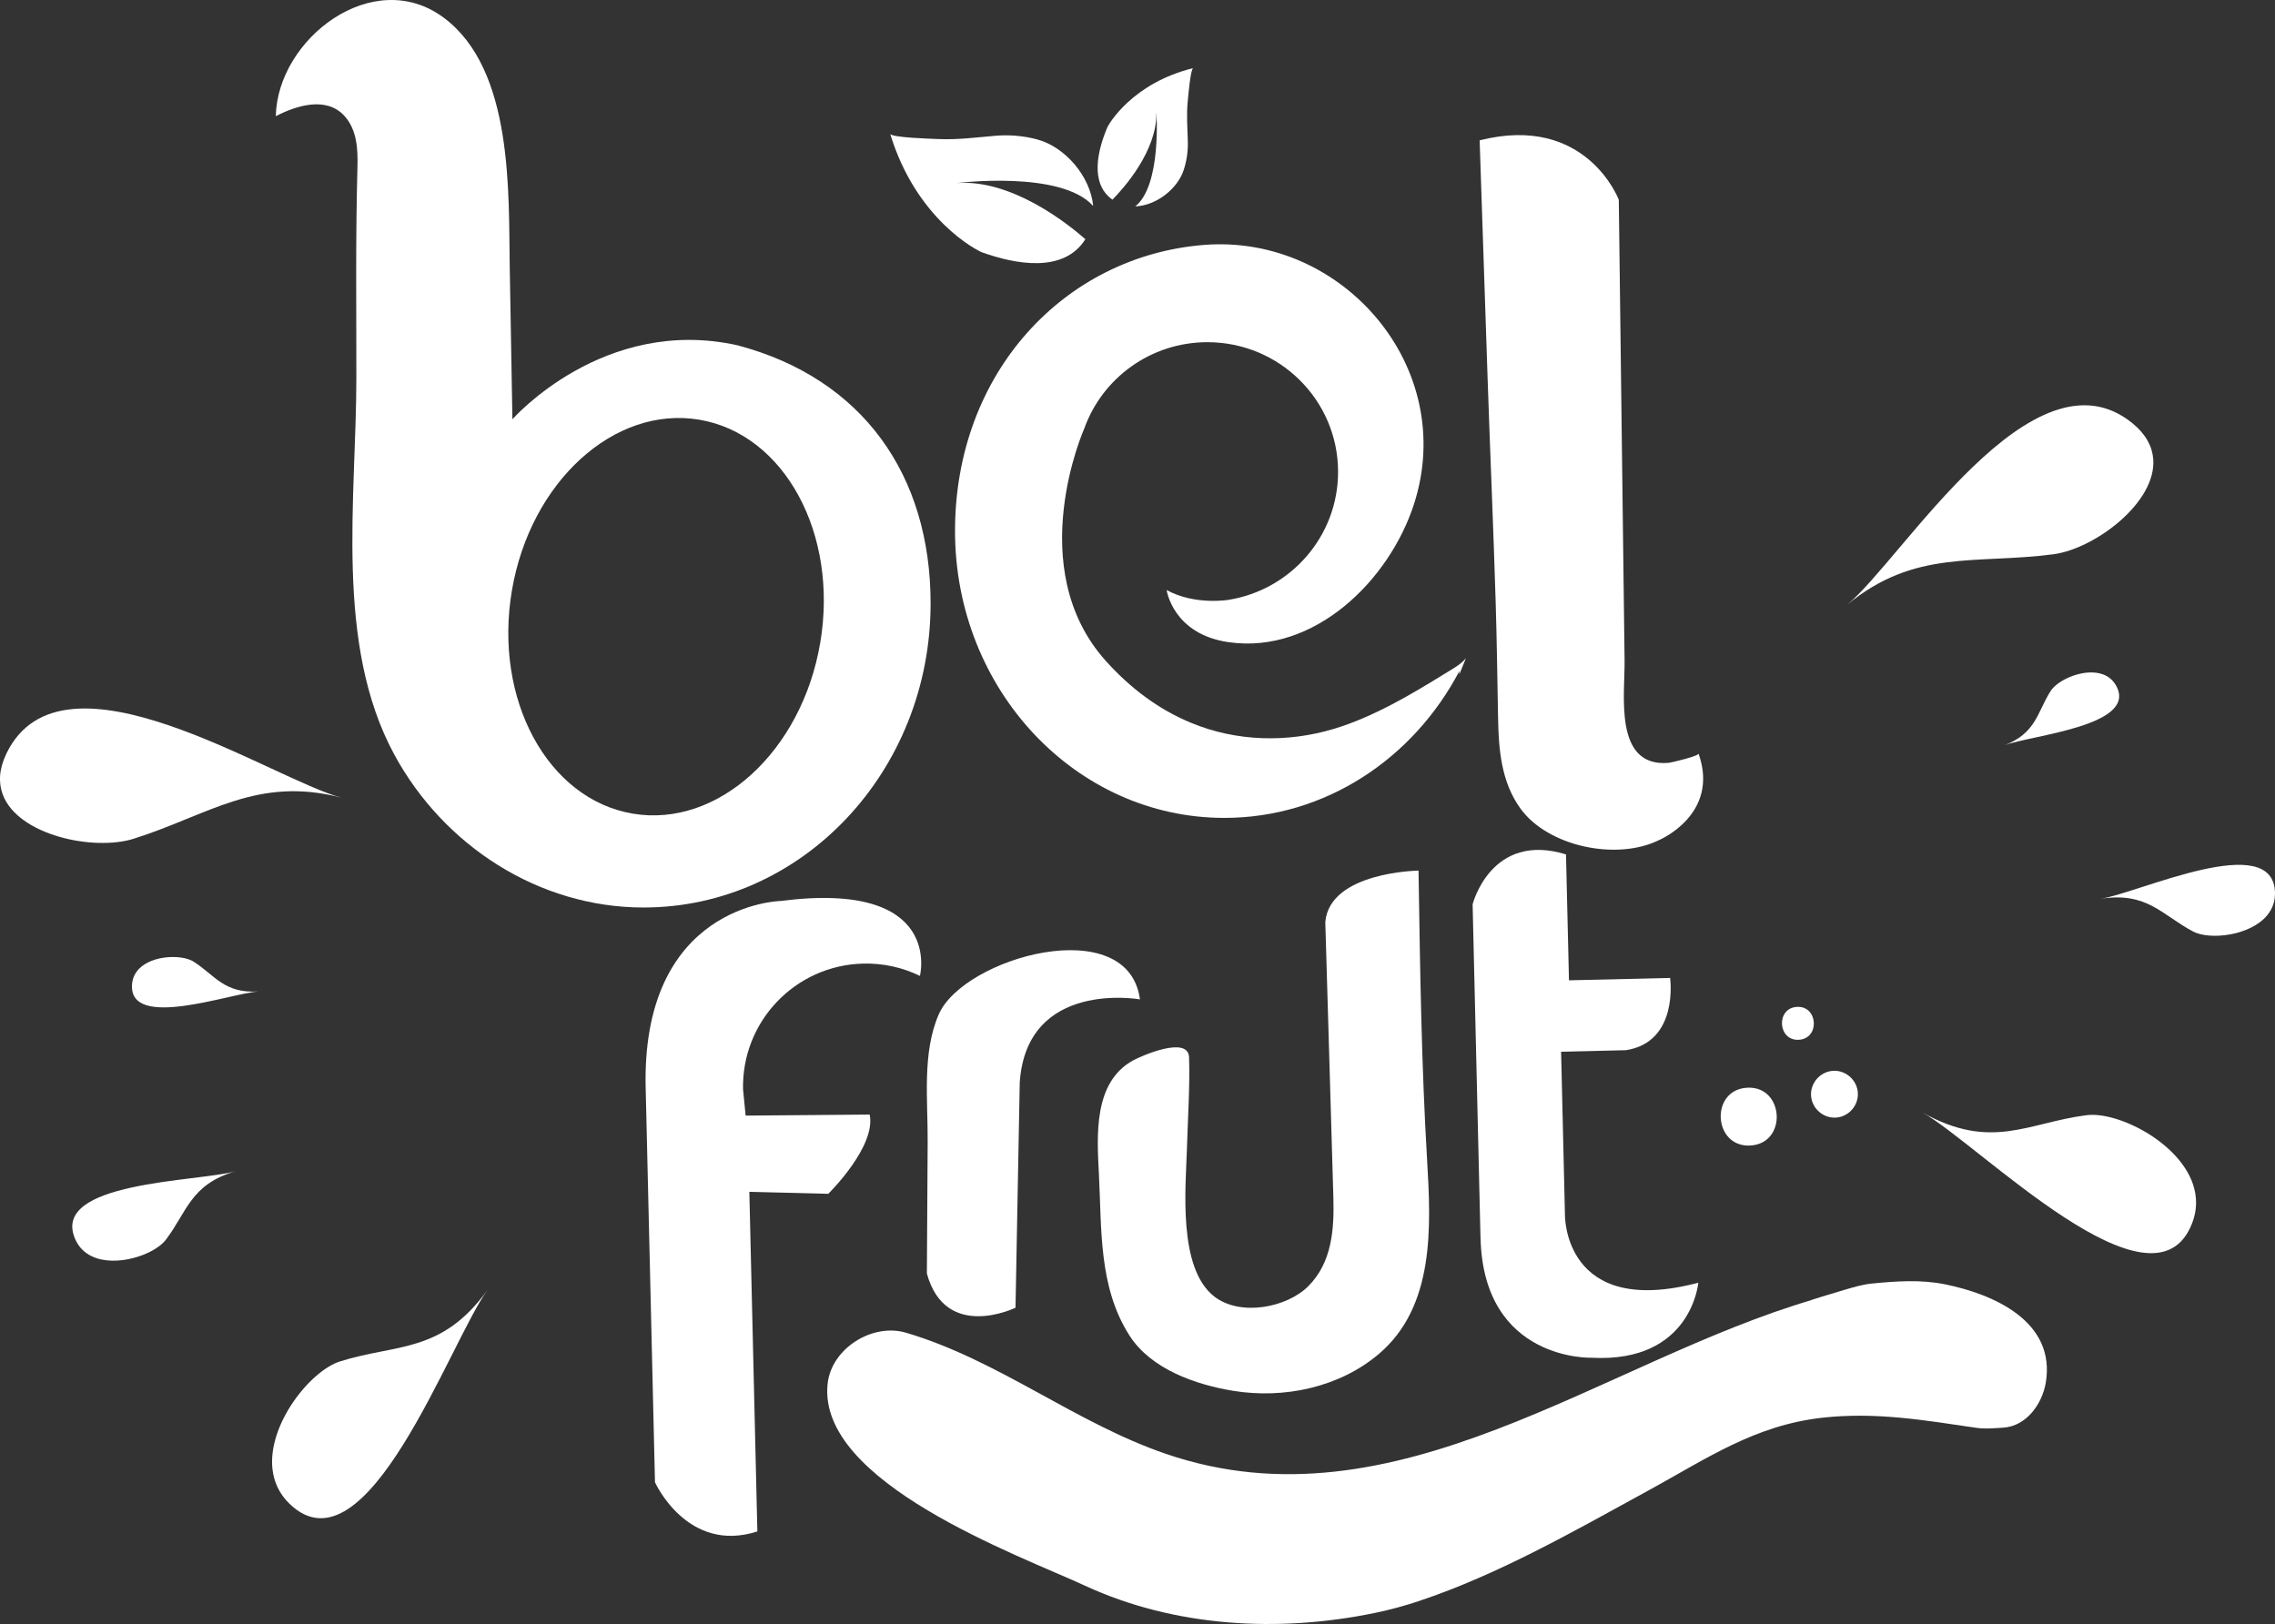
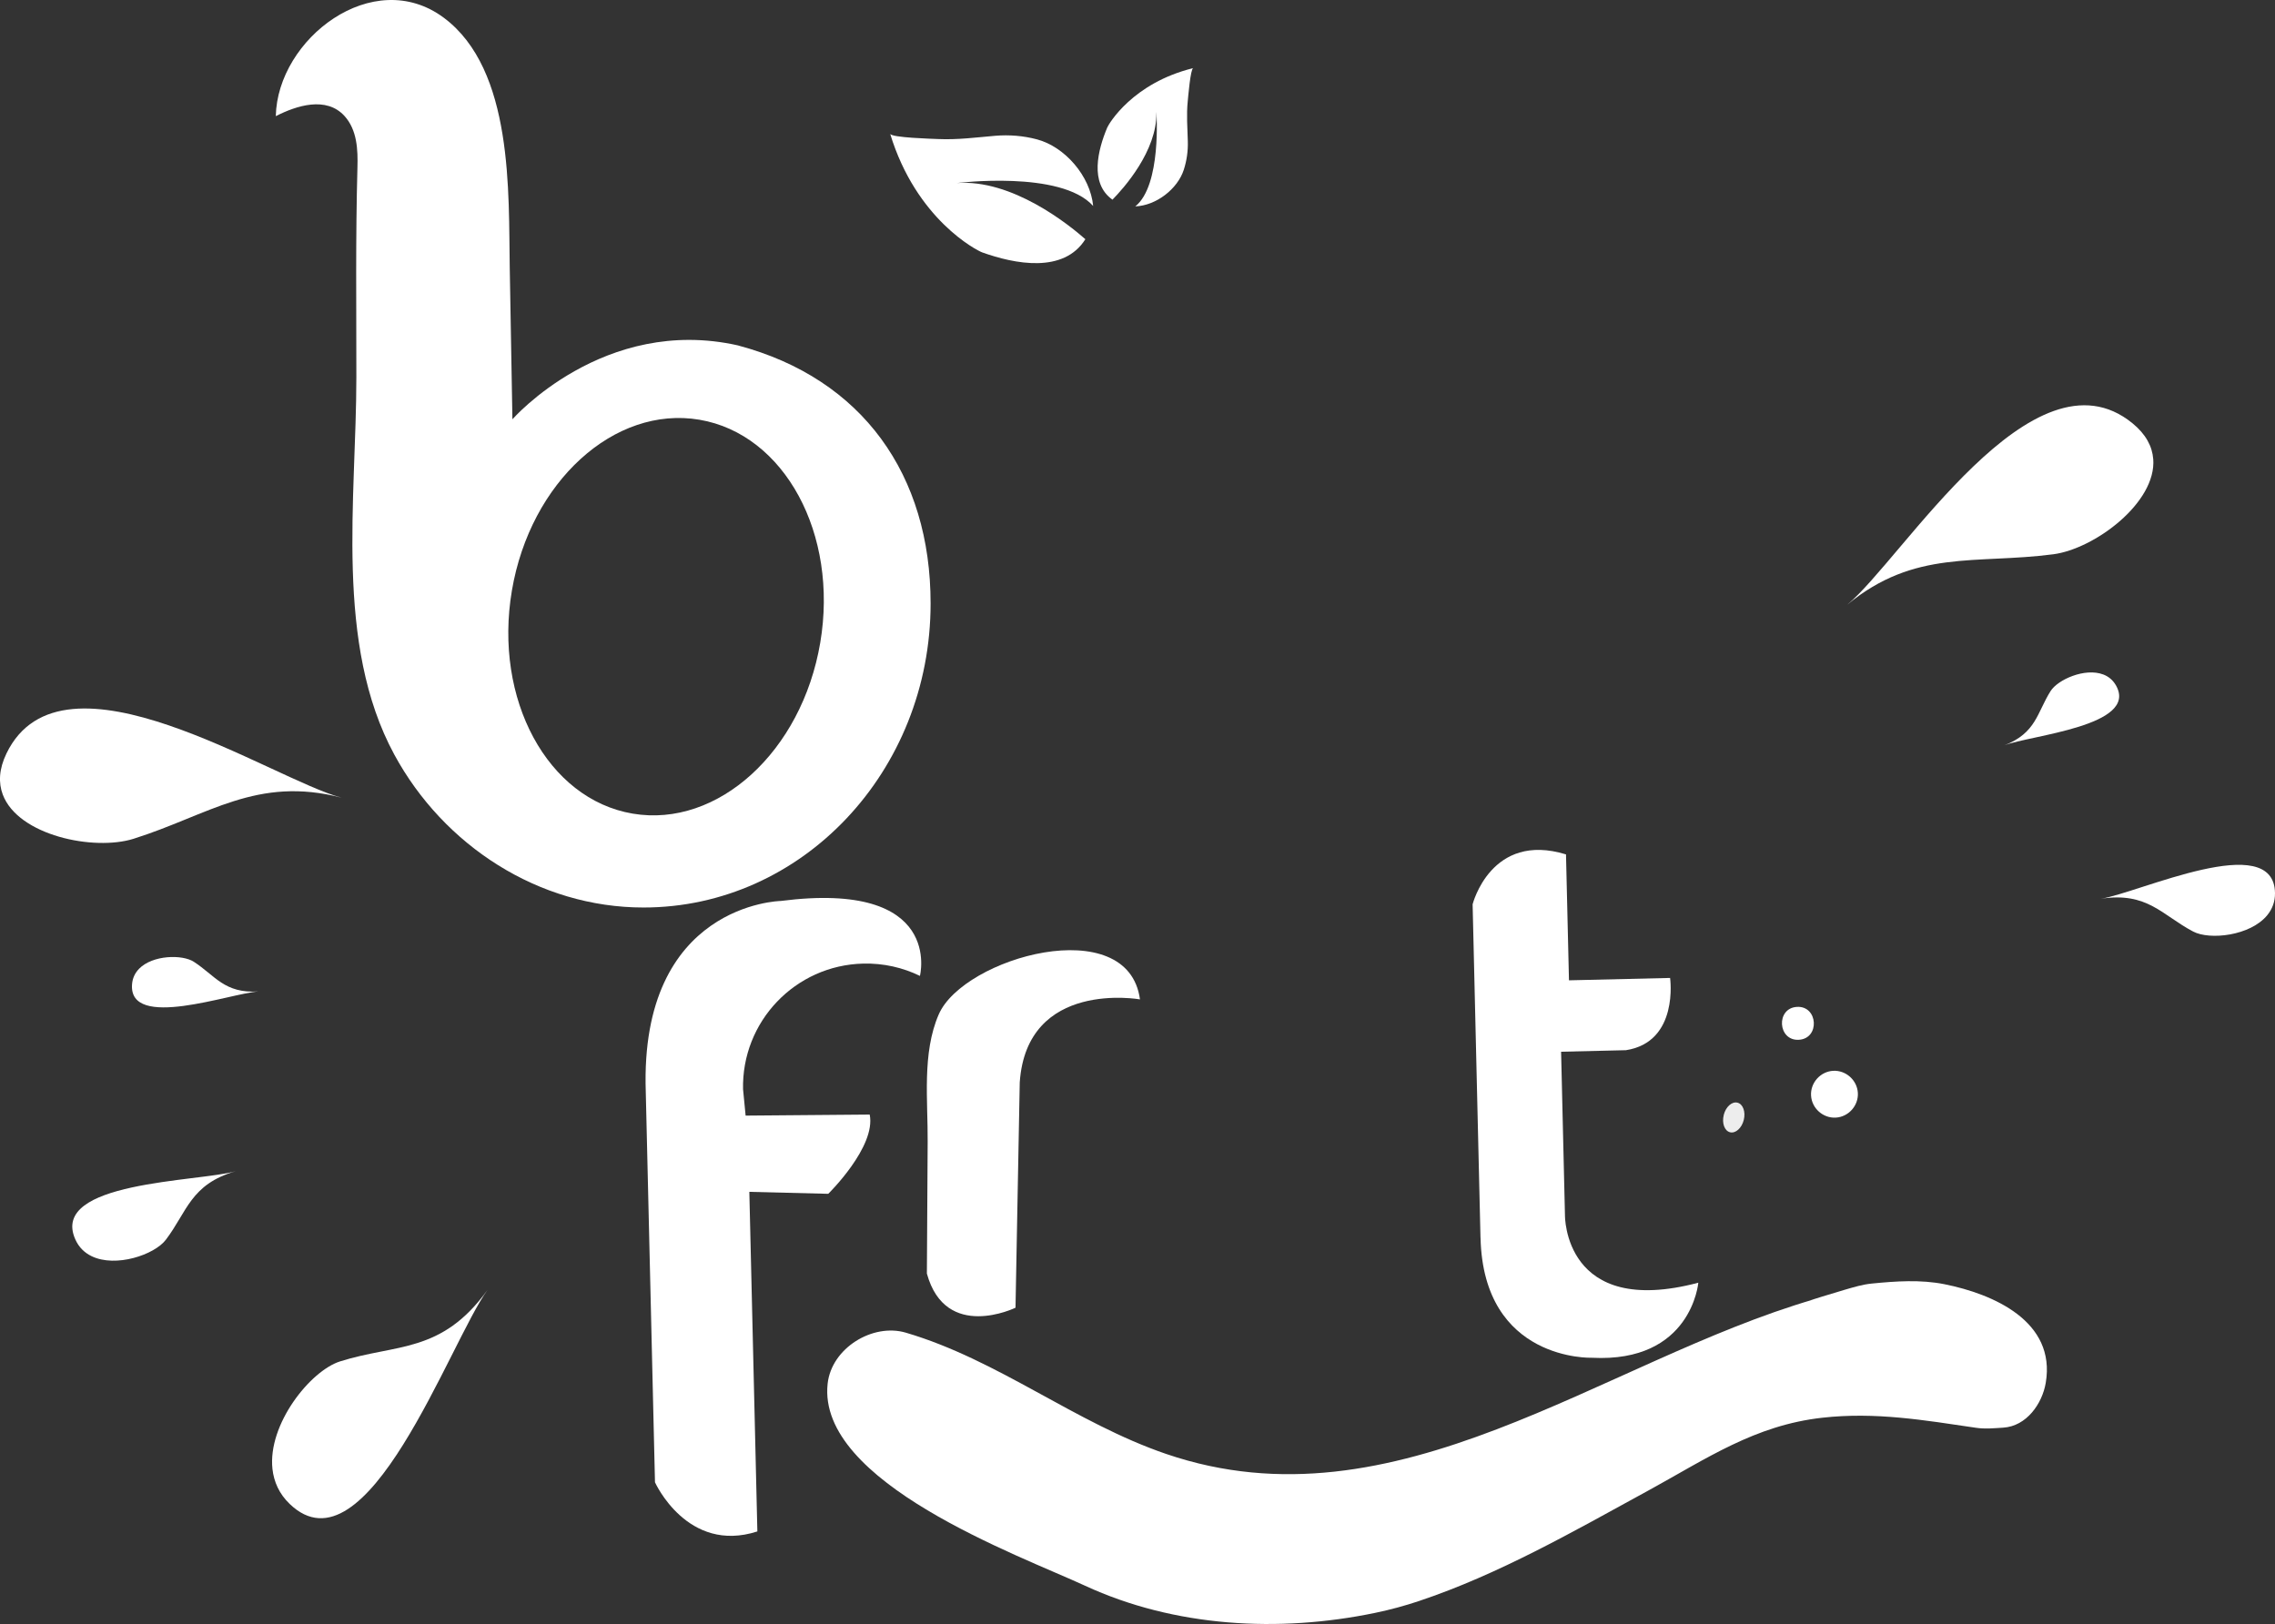
<svg xmlns="http://www.w3.org/2000/svg" viewBox="0 0 611.97 436.95">
  <rect x="0" y="0" width="611.97" height="436.95" fill="#333333" stroke="none" />
  <defs>
    <style> .cls-1 { mix-blend-mode: screen; opacity: .91; } .cls-1, .cls-2 { fill: #fff; } .cls-3 { isolation: isolate; } </style>
  </defs>
  <g class="cls-3">
    <g id="Capa_2" data-name="Capa 2">
      <g id="Capa_1-2" data-name="Capa 1">
        <g>
          <g>
-             <path class="cls-2" d="M392.56,180.58c-12.4,23.56-36.07,39.48-63.22,39.48-40.01,0-72.44-34.56-72.44-77.19s29.49-73.97,66.93-76.97c37.35-2.99,68.48,33.04,56.49,69.86-6.65,20.42-26.76,40.3-49.77,37.03-15.08-2.14-16.72-14.03-16.72-14.03,7.63,4.18,16.67,2.63,16.67,2.63,16.7-2.7,29.44-17.09,29.44-34.43,0-19.27-15.73-34.89-35.14-34.89-15.28,0-28.28,9.68-33.12,23.2,0,0-16.74,37.48,5.79,62.56,6.42,7.15,13.97,12.95,22.92,16.65,12.24,5.07,25.94,5.41,38.57,1.58,10.45-3.17,20.55-9.13,29.8-14.87,1.87-1.16,4.16-2.36,5.57-4.09l-1.77,4.36" />
            <path class="cls-2" d="M198.59,92.95c-36.22-8.18-60.75,19.86-60.75,19.86-.24-13.6-.48-27.19-.72-40.79-.35-20.02,1.07-53.24-17.73-67.24-19.01-14.16-44.77,5.67-45.2,26.47,5.57-2.84,13.59-5.44,18.5-.02,3.39,3.75,3.6,9.08,3.46,13.86-.51,18.8-.29,37.61-.29,56.43,0,32.65-5.95,71.67,10.2,101.49,13.28,24.52,38.88,41.16,67.04,41.16,42.65,0,77.23-36.63,77.23-81.81,0-34.51-18.23-60.46-51.74-69.4ZM220.64,172.95c-4.96,29.27-27.55,49.84-50.45,45.96-22.9-3.88-37.45-30.75-32.49-60.02,4.96-29.27,27.55-49.84,50.45-45.96,22.9,3.88,37.45,30.75,32.49,60.02Z" />
-             <path class="cls-2" d="M398.02,37.75c.71,21.13,1.42,42.26,2.12,63.39.67,20.09,1.59,40.75,2.2,61.07.31,10.36.45,20.72.64,31.08.15,8.49.88,17.13,6.01,24.24,7.41,10.28,26,14.15,37.37,8.46,0,0,16.35-6.9,10.54-23.25.19.66-7.23,2.44-8.19,2.52-14.7,1.14-11.58-18.46-11.7-27.58-.19-14.89-.37-29.78-.56-44.67-.32-25.67-.64-51.35-.97-77.02,0-.75-.02-1.5-.03-2.24,0,0-8.72-23.26-37.43-15.99Z" />
            <path class="cls-2" d="M257.3,49.26s28.1-3.55,36.76,6.16c-.77-8.05-7.6-15.93-15.14-17.93-3.64-.96-7.41-1.27-11.15-.96-5.2.44-10.17,1.12-15.42.88-1.54-.07-12.58-.36-12.9-1.41,7.02,23.05,23.3,31.38,24.76,31.91,8.74,3.13,21.92,5.75,27.75-3.55-4.45-3.92-19.75-16.27-34.67-15.1Z" />
            <path class="cls-2" d="M311.08,30.23s1.39,19.66-5.69,25.3c5.62-.22,11.36-4.67,13.04-9.83.81-2.49,1.17-5.1,1.09-7.71-.1-3.63-.39-7.1-.02-10.75.11-1.06.73-8.72,1.47-8.91-16.28,3.99-22.7,14.98-23.12,15.98-2.51,5.95-4.84,15,1.4,19.41,2.89-2.94,12.06-13.09,11.82-23.5Z" />
-             <path class="cls-2" d="M319.29,308.7c.27-8.39.81-16.7.57-24.2-.2-5.96-12.83-.41-15.03.79-10.76,5.88-9.76,20.23-9.22,30.66.76,14.83-.12,30.3,8.2,43.36,5.79,9.08,17.89,13.28,27.99,14.91,13.58,2.19,28.42-.89,39.07-9.9,15.15-12.82,14.07-34.35,13.01-52.31-1.51-25.49-1.88-50.96-2.28-76.49,0-.43-.01-.85-.02-1.28,0,0-23.86.31-25.08,13.82.43,14.55.86,29.09,1.28,43.64.3,10.14.6,20.29.89,30.43.25,8.58-.35,17.54-6.76,23.94-5.8,5.78-18.25,8.16-25.21,2.81-9.92-7.61-7.75-29.38-7.4-40.2Z" />
            <path class="cls-2" d="M398.25,333.05l-2.12-89.74s4.94-19.63,25.12-13.43l.8,33.88,27.2-.64s2.46,17.21-11.87,19.44l-17.45.41,1.04,43.99s-.37,27.74,35.87,18.16c0,0-1.81,21.61-28.67,20.19,0,0-29.13,1.02-29.91-32.25Z" />
            <path class="cls-2" d="M306.65,268.89s-30.43-5.44-32.34,22.33l-1.14,60.63s-18.79,9.17-23.84-9.19c.06-11.82.12-23.64.21-35.46.08-11.05-1.55-23.84,2.97-34.25,6.67-15.39,50.94-27.75,54.14-4.06Z" />
            <path class="cls-2" d="M199.88,293.15c-.43-18.28,14.04-33.46,32.33-33.89,5.46-.13,10.65,1.07,15.25,3.31,0,0,6.57-25.82-37.47-20.16,0,0-37.99.72-36.28,51.35l2.48,105.06s8.68,19.31,27.54,13.22l-2.16-91.37,21.23.53s12.9-12.63,11.15-21.32l-33.38.28-.68-7.01Z" />
            <path class="cls-2" d="M381.72,430.76c21.35-7.14,41.28-18.56,61.62-29.69,15.83-8.67,28.73-17.59,46.84-19.62,14.36-1.61,27.5.67,41.41,2.71,2.42.36,4.85.11,7.29-.04,6.26-.4,10.47-6.44,11.42-12.04,2.82-16.58-14.11-23.92-27.22-26.55-6.43-1.29-13.12-.82-19.6-.18-2.49.25-4.84.97-7.22,1.66-2.02.61-4.05,1.22-6.07,1.83-.11.04-5.41,1.68-2.14.73-57.25,16.69-112.47,62.75-174.33,41.63-24.55-8.38-45.13-25.3-70.06-32.64-8.9-2.62-19.99,4.14-21.03,13.75-2.87,26.55,51.44,46.11,69.23,54.33,24.16,11.17,52.13,12.67,77.97,7.33,4.17-.86,8.12-1.95,11.91-3.21Z" />
            <path class="cls-2" d="M493.1,288.11c3.43-.2,6.46,2.5,6.66,5.93.2,3.43-2.5,6.46-5.93,6.66-3.43.2-6.46-2.5-6.66-5.93-.2-3.43,2.5-6.46,5.93-6.66Z" />
            <path class="cls-1" d="M491.09,292.73c.46-1.8,1.81-3.01,3.02-2.7,1.22.31,1.83,2.01,1.38,3.81-.46,1.8-1.81,3.01-3.02,2.7-1.22-.31-1.83-2.01-1.38-3.81Z" />
-             <path class="cls-2" d="M469.95,292.66c10.03-.58,10.93,14.97.91,15.55-10.03.58-10.94-14.97-.91-15.55Z" />
            <path class="cls-2" d="M483.37,270.91c5.71-.33,6.23,8.52.52,8.85-5.71.33-6.22-8.52-.52-8.85Z" />
            <path class="cls-1" d="M463.68,299.98c.56-2.2,2.21-3.68,3.7-3.3,1.48.37,2.24,2.46,1.69,4.66-.55,2.19-2.21,3.68-3.7,3.3-1.48-.37-2.24-2.46-1.68-4.66Z" />
          </g>
          <g>
            <path class="cls-2" d="M579.22,123.5c.9,11.76-15.82,24.18-26.88,25.63-20.98,2.74-37.27-1.43-55.44,13.57,14.89-12.3,49.99-70.64,76.73-48.82,3.64,2.97,5.33,6.27,5.58,9.62Z" />
            <path class="cls-2" d="M609.91,246.21c-4.57,5.62-15.52,6.77-19.95,4.43-8.41-4.43-12.32-10.76-24.84-8.82,10.26-1.59,46.65-18.74,46.85-1.52.03,2.35-.76,4.31-2.06,5.91Z" />
            <path class="cls-2" d="M565.76,181.47c-4.92-1.87-12.22,1.39-14.16,4.47-3.68,5.85-3.84,11.25-12.42,14.59,7.03-2.74,36.16-5.18,30.03-16.09-.84-1.49-2.04-2.44-3.44-2.97Z" />
-             <path class="cls-2" d="M589.92,318.65c-3.88-11.48-20.35-19.67-28.67-18.6-15.76,2.03-25.58,9.65-44.07-.7,15.15,8.48,62.12,56.62,72.5,29.76,1.42-3.66,1.33-7.19.23-10.46Z" />
+             <path class="cls-2" d="M589.92,318.65Z" />
            <path class="cls-2" d="M.74,213.77c4.14,11.05,24.53,15.26,35.18,11.91,20.18-6.35,33.19-17,55.99-11.05-18.69-4.88-75.1-43-90.16-11.93-2.05,4.23-2.19,7.93-1.01,11.07Z" />
            <path class="cls-2" d="M24.63,337.98c6.52,3.17,16.92-.4,19.96-4.39,5.76-7.56,6.64-14.95,18.81-18.47-9.98,2.89-50.2,2.66-43.13,18.37.96,2.14,2.5,3.59,4.36,4.49Z" />
            <path class="cls-2" d="M37.39,260.67c3.67-3.77,11.67-3.89,14.73-1.91,5.8,3.75,8.22,8.58,17.41,8-7.53.48-34.98,10.54-34.01-1.94.13-1.7.83-3.07,1.87-4.14Z" />
            <path class="cls-2" d="M73.29,395.25c-1.32-12.04,10.17-26.41,18.16-28.95,15.15-4.8,27.27-2.03,39.67-19.21-10.17,14.08-32.47,77.52-53.21,57.54-2.83-2.72-4.24-5.96-4.62-9.39Z" />
          </g>
        </g>
      </g>
    </g>
  </g>
</svg>